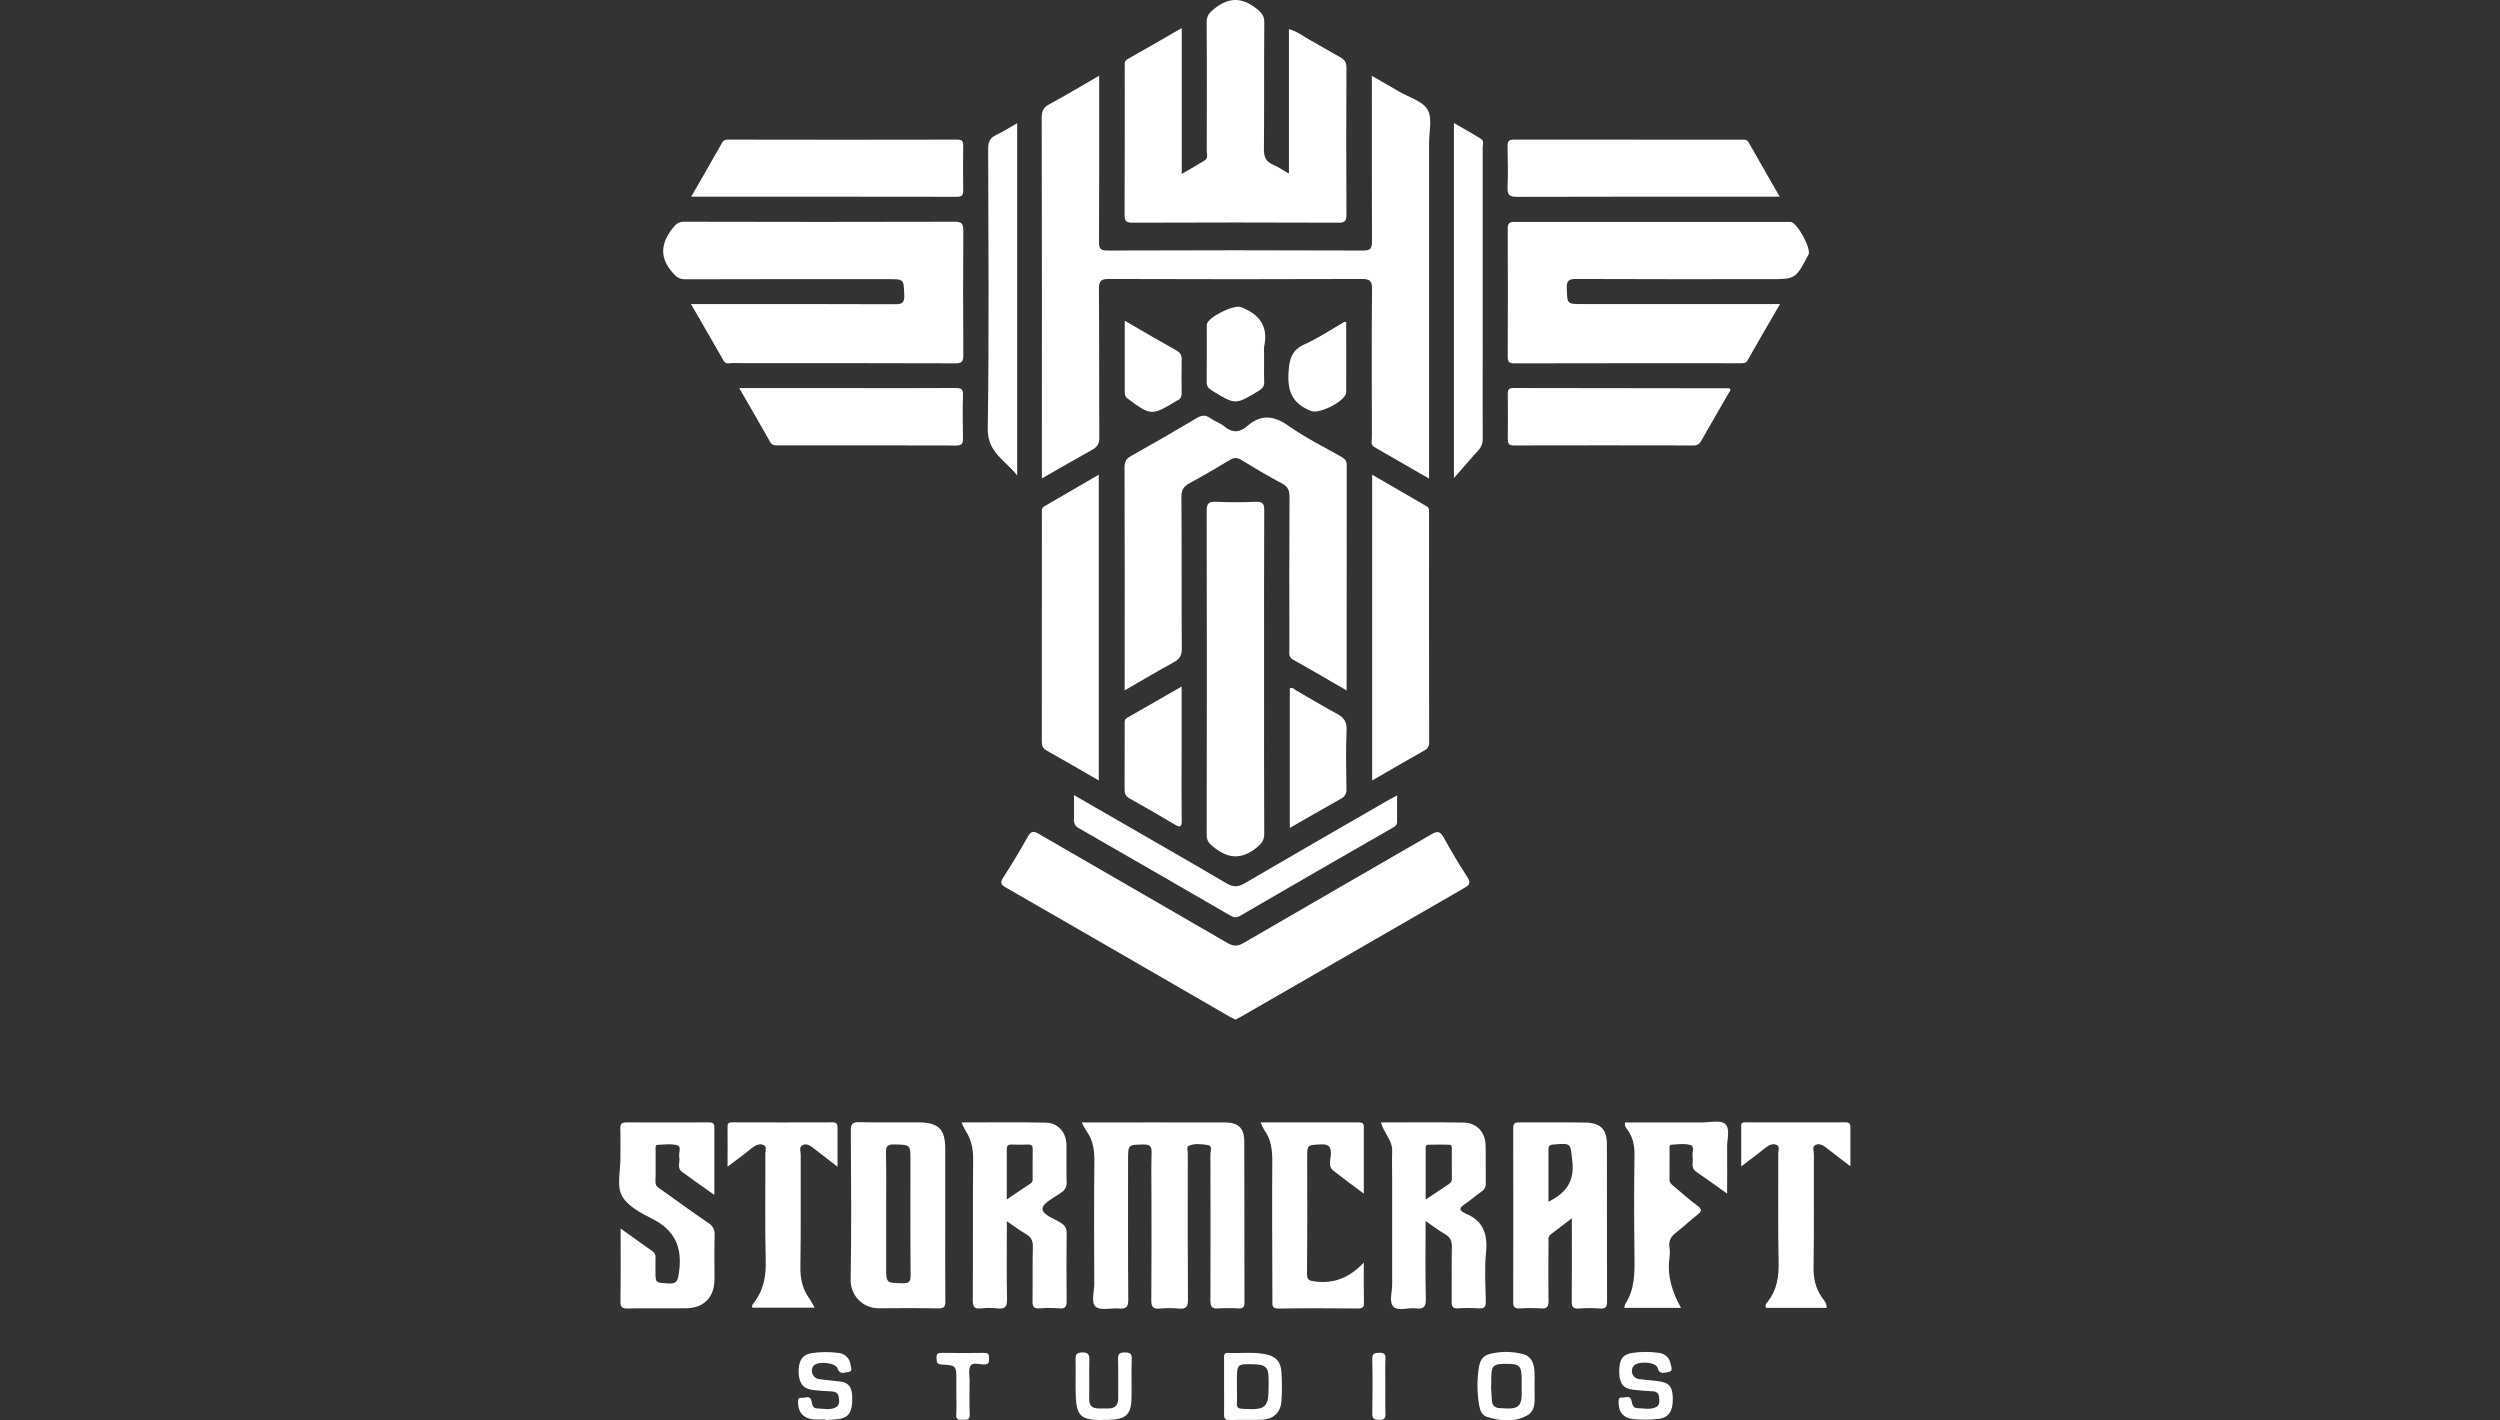
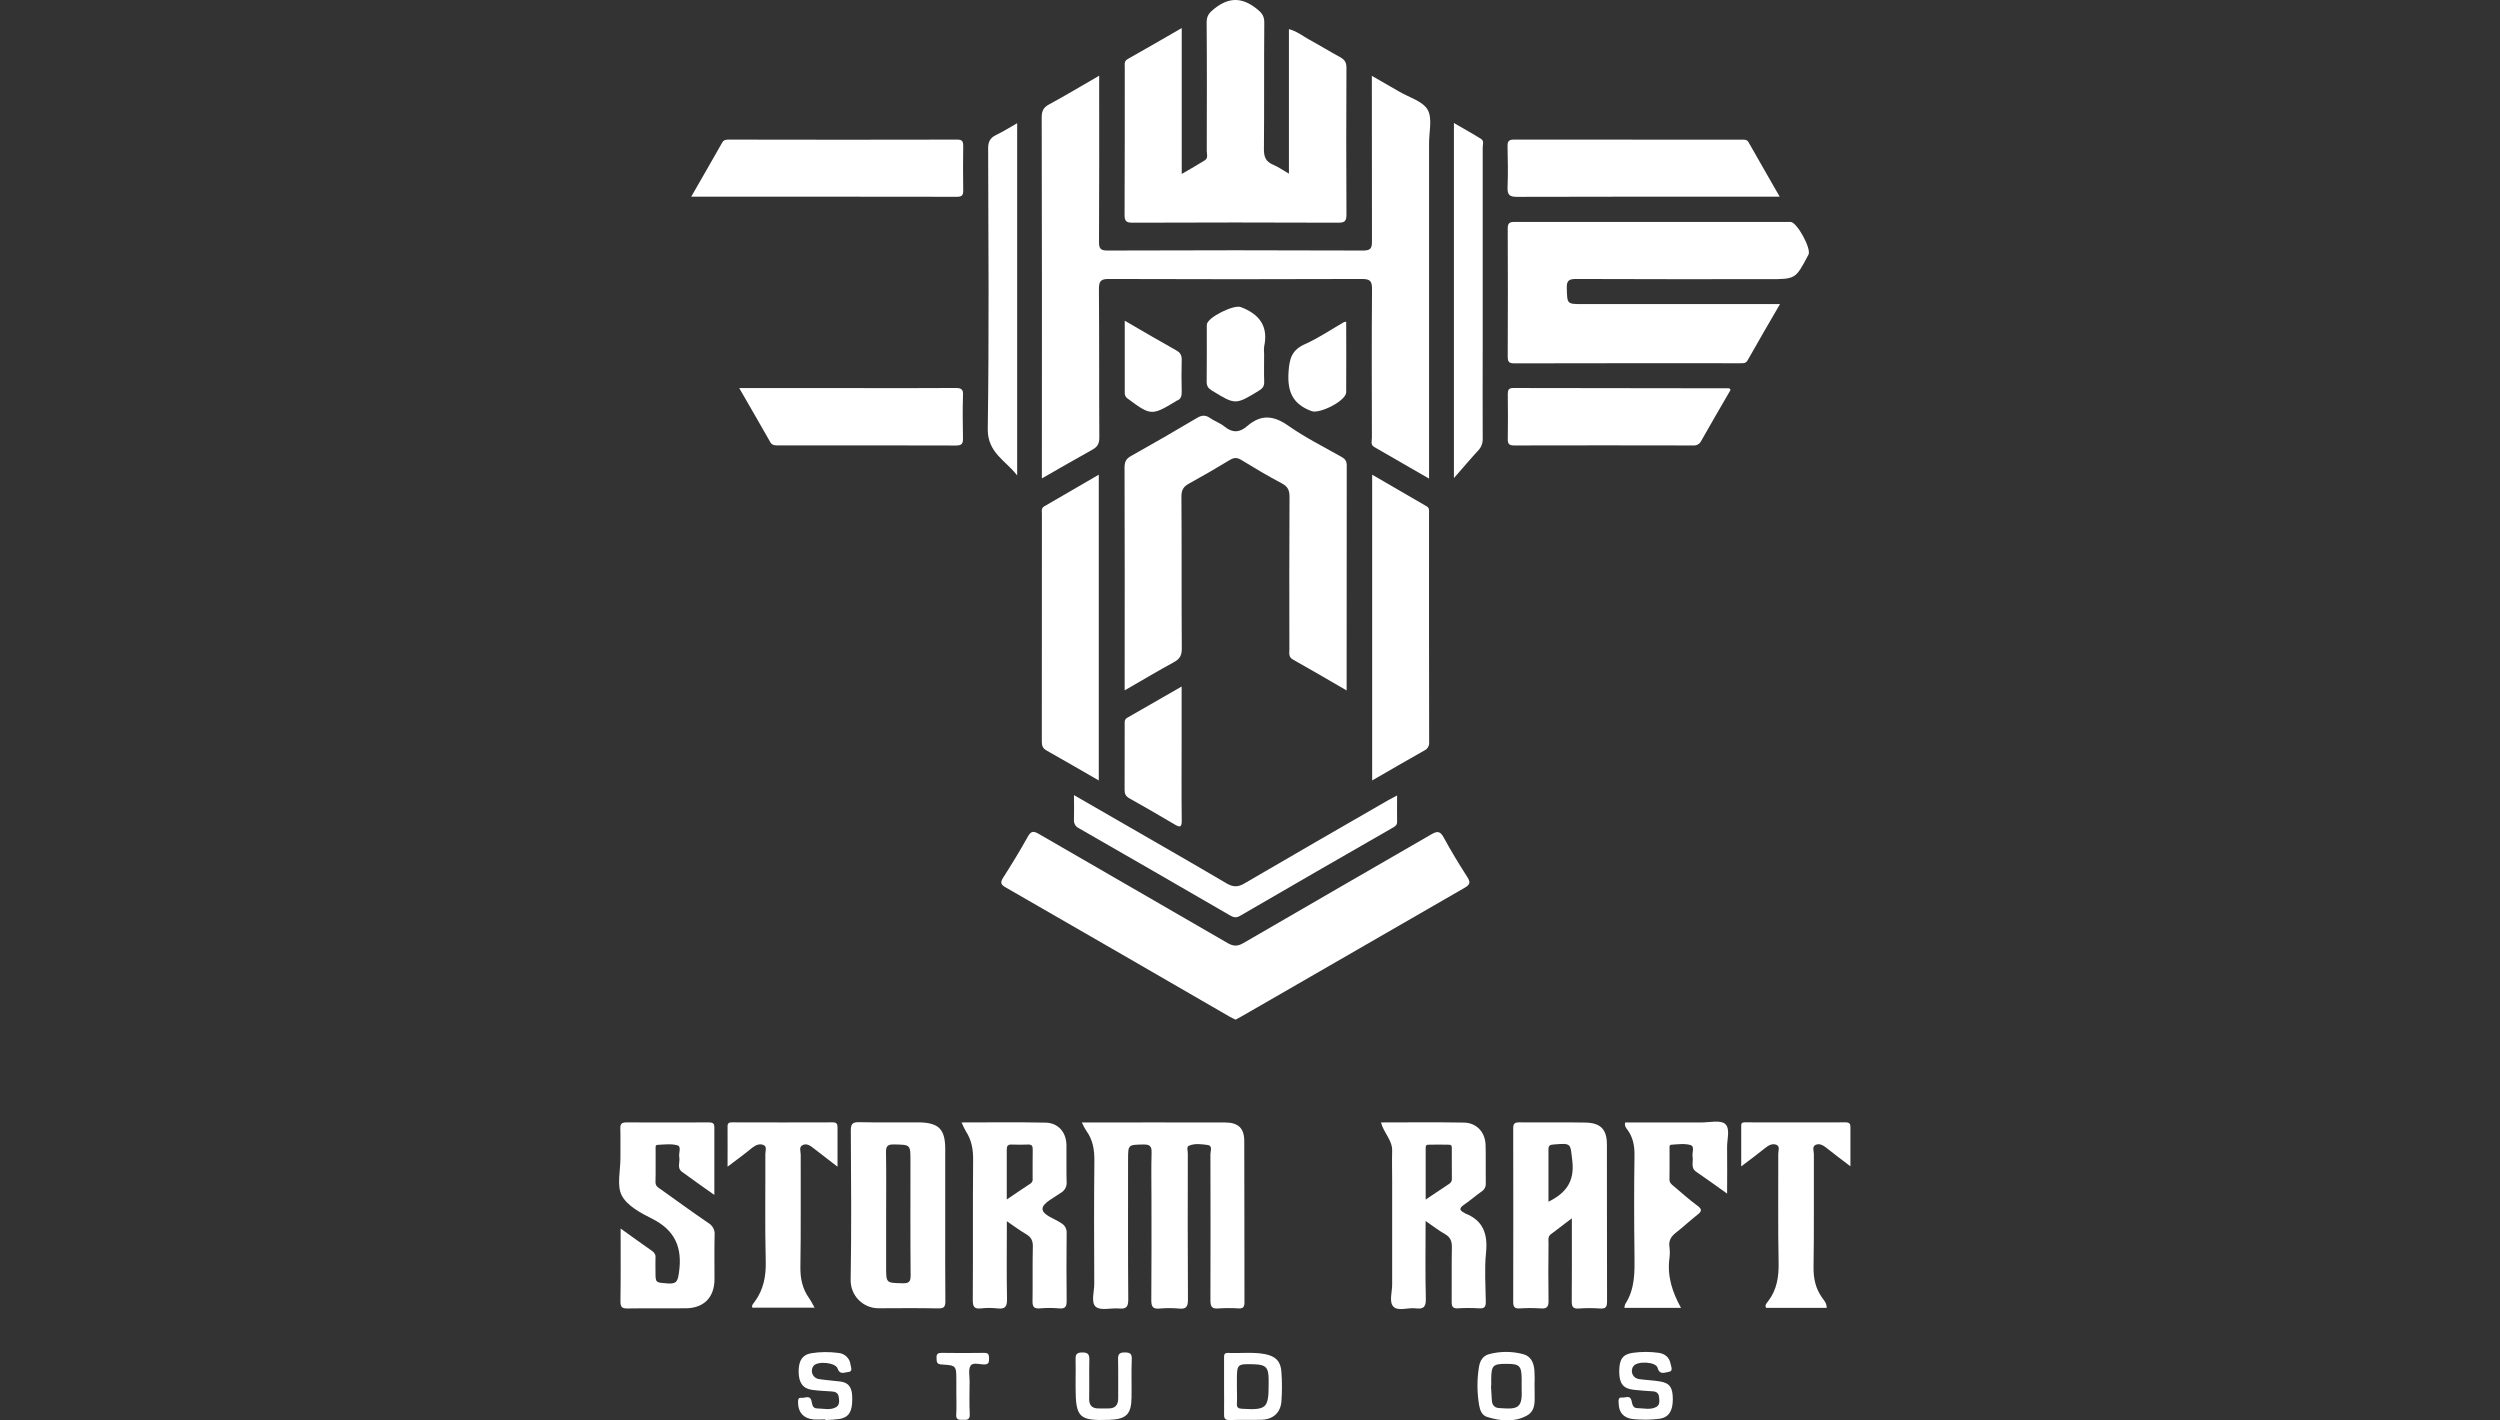
<svg xmlns="http://www.w3.org/2000/svg" width="88" height="50" viewBox="0 0 88 50" fill="none">
  <rect x="0" y="0" width="88" height="50" fill="#333333" stroke="none" />
  <path d="M36.674 16.506V16.84C37.29 16.489 37.864 16.153 38.446 15.832C38.628 15.732 38.697 15.619 38.696 15.404C38.685 13.661 38.696 11.917 38.682 10.173C38.682 9.882 38.758 9.818 39.04 9.82C42.007 9.831 44.974 9.831 47.941 9.82C48.232 9.82 48.297 9.895 48.295 10.178C48.281 11.921 48.287 13.665 48.291 15.409C48.291 15.518 48.233 15.651 48.371 15.733L50.303 16.847V16.441C50.303 12.64 50.303 8.839 50.303 5.038C50.303 4.639 50.426 4.163 50.252 3.861C50.077 3.559 49.602 3.43 49.259 3.228C48.949 3.047 48.636 2.87 48.289 2.67C48.289 4.651 48.289 6.567 48.293 8.483C48.293 8.715 48.269 8.82 47.987 8.819C44.987 8.807 41.988 8.807 38.988 8.819C38.742 8.819 38.683 8.754 38.685 8.514C38.695 6.694 38.691 4.874 38.691 3.054V2.665C38.067 3.025 37.505 3.363 36.928 3.675C36.727 3.783 36.668 3.91 36.668 4.13C36.677 8.255 36.679 12.38 36.674 16.506Z" fill="white" />
  <path d="M39.866 7.839C42.282 7.829 44.698 7.829 47.114 7.839C47.348 7.839 47.395 7.77 47.395 7.549C47.386 5.827 47.386 4.104 47.395 2.382C47.395 2.187 47.323 2.093 47.167 2.009C46.807 1.814 46.457 1.597 46.097 1.401C45.867 1.276 45.659 1.101 45.37 1.025V6.114C45.163 5.995 44.997 5.874 44.812 5.797C44.552 5.689 44.487 5.517 44.49 5.244C44.504 3.76 44.49 2.275 44.503 0.791C44.503 0.553 44.409 0.446 44.231 0.306C43.72 -0.101 43.256 -0.103 42.744 0.306C42.567 0.447 42.472 0.555 42.474 0.793C42.487 2.298 42.481 3.804 42.478 5.31C42.478 5.423 42.534 5.564 42.413 5.641C42.157 5.803 41.893 5.95 41.597 6.123V0.988C40.931 1.371 40.318 1.729 39.699 2.076C39.557 2.155 39.592 2.271 39.592 2.384C39.592 4.106 39.592 5.829 39.585 7.551C39.582 7.775 39.634 7.839 39.866 7.839Z" fill="white" />
-   <path d="M25.761 12.781C28.383 12.781 31.004 12.781 33.626 12.789C33.857 12.789 33.911 12.724 33.909 12.502C33.899 11.039 33.899 9.577 33.909 8.115C33.909 7.877 33.858 7.804 33.608 7.805C30.434 7.814 27.26 7.814 24.085 7.805C23.887 7.805 23.794 7.882 23.676 8.034C23.271 8.554 23.203 9.042 23.659 9.578C23.796 9.74 23.899 9.831 24.121 9.831C26.504 9.822 28.887 9.826 31.271 9.826C31.825 9.826 31.811 9.826 31.83 10.394C31.838 10.65 31.765 10.71 31.512 10.709C29.237 10.699 26.962 10.703 24.687 10.703H24.322C24.722 11.395 25.102 12.046 25.473 12.7C25.547 12.833 25.662 12.781 25.761 12.781Z" fill="white" />
  <path d="M61.516 12.682C61.88 12.032 62.257 11.395 62.656 10.704H55.706C55.153 10.704 55.167 10.704 55.151 10.145C55.143 9.892 55.211 9.82 55.471 9.82C57.735 9.831 59.999 9.826 62.263 9.826C63.202 9.826 63.202 9.826 63.644 8.99C63.649 8.98 63.656 8.972 63.66 8.962C63.763 8.754 63.265 7.839 63.035 7.811C63.013 7.809 62.991 7.809 62.969 7.811C59.752 7.811 56.535 7.811 53.318 7.811C53.142 7.811 53.071 7.848 53.072 8.042C53.079 9.548 53.079 11.053 53.072 12.559C53.072 12.748 53.13 12.791 53.31 12.79C55.964 12.785 58.618 12.783 61.272 12.786C61.365 12.783 61.45 12.799 61.516 12.682Z" fill="white" />
  <path d="M35.4 31.237C38.031 32.75 40.659 34.267 43.285 35.788C43.35 35.825 43.415 35.852 43.492 35.892C43.552 35.86 43.608 35.831 43.664 35.799C44.001 35.606 44.338 35.412 44.675 35.218C46.965 33.895 49.257 32.573 51.55 31.253C51.752 31.137 51.768 31.058 51.646 30.866C51.354 30.411 51.073 29.95 50.816 29.475C50.69 29.243 50.583 29.253 50.38 29.371C48.177 30.648 45.966 31.915 43.766 33.197C43.56 33.316 43.416 33.312 43.214 33.197C41.004 31.912 38.781 30.639 36.568 29.355C36.377 29.244 36.293 29.248 36.178 29.452C35.906 29.943 35.612 30.423 35.31 30.896C35.201 31.066 35.231 31.141 35.4 31.237Z" fill="white" />
  <path d="M39.588 23.995V24.301C40.197 23.951 40.752 23.619 41.319 23.31C41.523 23.199 41.601 23.073 41.599 22.833C41.586 21.047 41.599 19.258 41.586 17.474C41.586 17.245 41.662 17.127 41.851 17.023C42.333 16.758 42.81 16.482 43.281 16.196C43.428 16.107 43.537 16.094 43.69 16.188C44.159 16.475 44.633 16.757 45.12 17.015C45.333 17.127 45.392 17.26 45.391 17.494C45.38 19.28 45.384 21.069 45.386 22.853C45.386 22.986 45.347 23.125 45.516 23.219C46.135 23.565 46.747 23.925 47.401 24.304C47.401 21.621 47.401 19.002 47.405 16.382C47.405 16.228 47.349 16.155 47.222 16.083C46.593 15.727 45.941 15.401 45.351 14.987C44.831 14.619 44.381 14.579 43.9 15C43.64 15.228 43.38 15.247 43.1 15.013C42.953 14.891 42.757 14.829 42.6 14.718C42.442 14.606 42.31 14.606 42.136 14.71C41.365 15.169 40.588 15.617 39.805 16.055C39.627 16.155 39.584 16.27 39.584 16.463C39.591 18.973 39.592 21.483 39.588 23.995Z" fill="white" />
  <path d="M43.601 46.056C43.758 46.063 43.805 46.006 43.805 45.852C43.801 43.956 43.805 42.061 43.798 40.165C43.798 39.71 43.584 39.515 43.132 39.511C41.464 39.507 39.797 39.511 38.08 39.511C38.126 39.613 38.179 39.711 38.239 39.806C38.474 40.126 38.526 40.481 38.522 40.873C38.506 42.313 38.512 43.754 38.518 45.194C38.518 45.472 38.393 45.852 38.575 46.002C38.746 46.143 39.112 46.033 39.39 46.059C39.644 46.083 39.715 46.002 39.715 45.742C39.702 44.106 39.708 42.471 39.708 40.835C39.708 40.285 39.708 40.297 40.246 40.286C40.472 40.282 40.544 40.345 40.536 40.574C40.52 41.094 40.531 41.614 40.531 42.134C40.531 43.347 40.537 44.56 40.526 45.774C40.526 46.001 40.586 46.081 40.815 46.061C41.041 46.04 41.269 46.04 41.496 46.061C41.756 46.087 41.818 45.996 41.816 45.742C41.804 44.031 41.809 42.32 41.811 40.607C41.811 40.513 41.761 40.37 41.845 40.332C42.055 40.238 42.294 40.275 42.513 40.304C42.69 40.328 42.607 40.518 42.607 40.629C42.612 42.34 42.612 44.052 42.607 45.764C42.607 45.981 42.648 46.08 42.888 46.057C43.126 46.041 43.364 46.041 43.601 46.056Z" fill="white" />
-   <path d="M44.197 17.663C43.732 17.685 43.265 17.683 42.8 17.663C42.549 17.653 42.475 17.719 42.475 17.981C42.484 21.783 42.484 25.585 42.475 29.387C42.475 29.603 42.565 29.694 42.722 29.82C43.238 30.236 43.711 30.261 44.238 29.832C44.418 29.686 44.502 29.572 44.501 29.342C44.491 27.457 44.496 25.572 44.496 23.687C44.496 21.78 44.491 19.874 44.501 17.967C44.503 17.728 44.445 17.652 44.197 17.663Z" fill="white" />
  <path d="M36.839 26.418C37.44 26.756 38.036 27.103 38.677 27.472V16.709C38.016 17.093 37.386 17.461 36.755 17.825C36.644 17.89 36.675 17.992 36.675 18.085C36.675 20.759 36.674 23.432 36.672 26.106C36.671 26.25 36.707 26.344 36.839 26.418Z" fill="white" />
  <path d="M50.306 26.137C50.301 23.443 50.3 20.747 50.302 18.052C50.302 17.968 50.319 17.881 50.222 17.825C49.591 17.461 48.961 17.093 48.3 16.709V27.472C48.941 27.103 49.535 26.757 50.136 26.418C50.19 26.394 50.235 26.354 50.265 26.304C50.295 26.254 50.309 26.196 50.306 26.137Z" fill="white" />
  <path d="M33.691 6.927C33.873 6.927 33.907 6.858 33.905 6.698C33.898 6.178 33.897 5.658 33.905 5.138C33.905 4.976 33.871 4.914 33.693 4.914C31.018 4.92 28.343 4.92 25.668 4.914C25.569 4.914 25.481 4.914 25.421 5.019C25.07 5.64 24.715 6.254 24.331 6.923C27.497 6.923 30.594 6.921 33.691 6.927Z" fill="white" />
  <path d="M53.403 6.929C56.37 6.919 59.337 6.923 62.305 6.923H62.645C62.262 6.253 61.902 5.631 61.548 5.005C61.487 4.898 61.386 4.917 61.288 4.917C58.624 4.917 55.959 4.916 53.293 4.913C53.098 4.913 53.063 4.984 53.066 5.157C53.076 5.633 53.086 6.11 53.066 6.587C53.057 6.853 53.127 6.931 53.403 6.929Z" fill="white" />
  <path d="M55.815 39.515C55.035 39.498 54.255 39.515 53.475 39.507C53.324 39.507 53.265 39.546 53.265 39.706C53.269 41.751 53.269 43.796 53.265 45.842C53.265 46.017 53.33 46.064 53.492 46.056C53.74 46.04 53.989 46.04 54.238 46.056C54.46 46.074 54.511 45.991 54.508 45.784C54.497 45.113 54.502 44.442 54.508 43.769C54.508 43.654 54.475 43.53 54.593 43.444C54.823 43.273 55.048 43.097 55.329 42.884V43.264C55.329 44.109 55.334 44.955 55.325 45.8C55.325 45.995 55.364 46.074 55.574 46.059C55.823 46.041 56.072 46.041 56.321 46.059C56.531 46.076 56.569 45.995 56.568 45.8C56.562 43.96 56.568 42.12 56.563 40.28C56.562 39.76 56.345 39.526 55.815 39.515ZM54.506 42.3C54.506 41.668 54.506 41.057 54.506 40.447C54.506 40.317 54.571 40.296 54.686 40.286C55.332 40.235 55.271 40.238 55.347 40.88C55.424 41.576 55.136 41.99 54.506 42.3Z" fill="white" />
  <path d="M33.277 45.801C33.267 44.891 33.272 43.981 33.272 43.071C33.272 42.195 33.272 41.318 33.272 40.441C33.272 39.748 33.041 39.513 32.335 39.508C31.642 39.503 30.949 39.518 30.255 39.501C30.015 39.495 29.947 39.553 29.949 39.801C29.96 41.556 29.973 43.308 29.943 45.06C29.941 45.32 30.041 45.57 30.222 45.756C30.404 45.942 30.652 46.048 30.911 46.051C31.615 46.047 32.319 46.042 33.022 46.055C33.228 46.061 33.279 45.999 33.277 45.801ZM31.77 45.171C31.193 45.157 31.192 45.171 31.192 44.602V42.717C31.192 42.002 31.201 41.286 31.187 40.572C31.182 40.345 31.243 40.279 31.473 40.284C32.048 40.297 32.048 40.284 32.048 40.859C32.048 42.202 32.042 43.545 32.054 44.889C32.056 45.117 31.997 45.175 31.77 45.171Z" fill="white" />
  <path d="M37.355 41.979C37.419 41.94 37.471 41.885 37.504 41.819C37.538 41.753 37.552 41.678 37.545 41.604C37.532 41.172 37.545 40.739 37.539 40.304C37.532 39.855 37.249 39.524 36.802 39.517C35.831 39.496 34.86 39.51 33.847 39.51C33.891 39.617 33.942 39.72 33.999 39.821C34.201 40.13 34.259 40.463 34.254 40.833C34.239 42.478 34.254 44.123 34.242 45.768C34.242 45.99 34.291 46.081 34.525 46.056C34.72 46.034 34.916 46.034 35.11 46.056C35.383 46.089 35.453 45.991 35.447 45.722C35.429 44.829 35.441 43.935 35.441 42.987C35.695 43.16 35.895 43.312 36.118 43.442C36.299 43.547 36.361 43.675 36.356 43.886C36.34 44.524 36.356 45.163 36.345 45.801C36.341 46.003 36.4 46.07 36.601 46.055C36.827 46.035 37.055 46.035 37.282 46.055C37.513 46.078 37.548 45.976 37.546 45.777C37.537 44.987 37.539 44.197 37.546 43.407C37.551 43.338 37.537 43.27 37.506 43.209C37.474 43.148 37.426 43.097 37.367 43.062C37.125 42.893 36.687 42.772 36.697 42.542C36.705 42.345 37.111 42.154 37.355 41.979ZM36.349 41.491C36.354 41.523 36.35 41.555 36.337 41.585C36.325 41.614 36.304 41.639 36.278 41.658C36.011 41.832 35.749 42.012 35.438 42.222C35.438 41.595 35.438 41.029 35.438 40.462C35.438 40.342 35.474 40.283 35.604 40.288C35.799 40.295 35.994 40.296 36.185 40.288C36.315 40.283 36.354 40.335 36.352 40.458C36.346 40.802 36.35 41.145 36.349 41.491H36.349Z" fill="white" />
  <path d="M52.3 45.817C52.291 45.243 52.25 44.664 52.308 44.096C52.373 43.446 52.217 42.965 51.576 42.713C51.566 42.709 51.559 42.699 51.55 42.694C51.377 42.611 51.349 42.532 51.528 42.41C51.743 42.265 51.938 42.091 52.15 41.942C52.2 41.912 52.24 41.868 52.267 41.815C52.293 41.763 52.304 41.704 52.299 41.646C52.291 41.202 52.305 40.757 52.293 40.313C52.282 39.852 51.98 39.522 51.526 39.515C50.564 39.498 49.603 39.51 48.61 39.51C48.714 39.892 49.013 40.135 49.004 40.507C48.994 40.853 49.004 41.199 49.004 41.547C49.004 42.77 49.004 43.994 49.004 45.218C49.004 45.486 48.886 45.833 49.052 45.998C49.218 46.163 49.568 46.019 49.832 46.054C50.112 46.09 50.197 46.004 50.189 45.709C50.166 44.816 50.181 43.922 50.181 42.979C50.436 43.154 50.636 43.313 50.861 43.438C51.056 43.548 51.111 43.693 51.106 43.91C51.093 44.549 51.106 45.188 51.099 45.827C51.099 45.99 51.136 46.063 51.314 46.053C51.563 46.038 51.812 46.038 52.061 46.053C52.254 46.069 52.303 45.996 52.3 45.817ZM51.105 41.471C51.111 41.508 51.106 41.546 51.091 41.58C51.076 41.615 51.051 41.644 51.02 41.666C50.753 41.84 50.49 42.019 50.184 42.224C50.184 41.595 50.184 41.016 50.184 40.438C50.184 40.373 50.177 40.296 50.269 40.294C50.517 40.289 50.766 40.287 51.013 40.294C51.125 40.297 51.102 40.397 51.103 40.468C51.106 40.803 51.104 41.137 51.105 41.471Z" fill="white" />
  <path d="M24.936 43.051C24.373 42.668 23.823 42.265 23.268 41.87C23.174 41.805 23.07 41.758 23.073 41.603C23.085 41.224 23.073 40.845 23.078 40.466C23.078 40.401 23.06 40.304 23.136 40.3C23.373 40.288 23.625 40.252 23.845 40.316C23.997 40.36 23.882 40.587 23.91 40.73C23.946 40.901 23.819 41.11 24.002 41.245C24.362 41.513 24.733 41.768 25.145 42.061C25.145 41.227 25.145 40.453 25.145 39.678C25.145 39.52 25.062 39.509 24.94 39.509C23.976 39.509 23.012 39.515 22.049 39.509C21.871 39.509 21.831 39.569 21.836 39.732C21.846 40.079 21.836 40.425 21.839 40.772C21.839 41.216 21.705 41.733 21.887 42.083C22.076 42.442 22.548 42.696 22.946 42.895C23.753 43.297 24.024 43.901 23.902 44.774C23.859 45.076 23.837 45.205 23.495 45.177C23.075 45.142 23.073 45.169 23.073 44.745C23.073 44.594 23.068 44.442 23.073 44.29C23.081 44.243 23.076 44.194 23.056 44.151C23.037 44.107 23.006 44.069 22.966 44.042C22.605 43.792 22.251 43.533 21.846 43.244C21.846 44.143 21.853 44.977 21.84 45.81C21.84 46.018 21.902 46.061 22.097 46.058C22.779 46.046 23.462 46.058 24.144 46.052C24.778 46.044 25.146 45.667 25.15 45.036C25.15 44.516 25.142 43.996 25.154 43.476C25.163 43.391 25.146 43.306 25.108 43.231C25.069 43.156 25.009 43.093 24.936 43.051Z" fill="white" />
  <path d="M33.626 13.657C32.521 13.666 31.416 13.661 30.311 13.661H26.021C26.406 14.329 26.762 14.943 27.112 15.56C27.177 15.677 27.276 15.678 27.387 15.678C29.476 15.678 31.565 15.674 33.654 15.682C33.869 15.682 33.901 15.601 33.897 15.416C33.887 14.918 33.882 14.42 33.897 13.921C33.914 13.698 33.833 13.655 33.626 13.657Z" fill="white" />
  <path d="M60.867 13.668C58.334 13.665 55.801 13.662 53.269 13.658C53.103 13.658 53.074 13.727 53.074 13.872C53.08 14.402 53.083 14.933 53.074 15.463C53.071 15.64 53.139 15.68 53.301 15.68C55.401 15.675 57.5 15.675 59.6 15.68C59.658 15.685 59.716 15.673 59.767 15.644C59.818 15.615 59.858 15.571 59.883 15.518C60.223 14.917 60.571 14.322 60.918 13.721C60.881 13.682 60.874 13.668 60.867 13.668Z" fill="white" />
-   <path d="M48.006 44.445C47.492 44.978 46.961 45.188 46.31 45.111C46.085 45.084 46.003 45.062 46.006 44.81C46.021 43.456 46.013 42.103 46.013 40.749C46.013 40.29 46.013 40.311 46.474 40.283C46.779 40.264 46.864 40.365 46.845 40.658C46.834 40.838 46.745 41.059 46.931 41.205C47.267 41.47 47.613 41.721 48.006 42.017C48.006 41.186 48.006 40.421 48.006 39.656C48.006 39.545 47.954 39.509 47.847 39.509C46.703 39.509 45.56 39.509 44.375 39.509C44.408 39.599 44.449 39.686 44.498 39.769C44.75 40.108 44.787 40.489 44.784 40.9C44.773 42.525 44.784 44.15 44.789 45.776C44.789 45.925 44.752 46.065 45.004 46.061C45.935 46.045 46.867 46.052 47.799 46.058C47.948 46.058 48.014 46.023 48.011 45.863C48.001 45.428 48.006 44.997 48.006 44.445Z" fill="white" />
  <path d="M60.726 39.563C60.559 39.415 60.171 39.512 59.881 39.511C58.987 39.511 58.093 39.511 57.206 39.511C57.173 39.641 57.242 39.706 57.289 39.771C57.489 40.046 57.539 40.346 57.534 40.681C57.517 41.839 57.519 42.997 57.534 44.155C57.541 44.763 57.558 45.365 57.209 45.902C57.192 45.946 57.181 45.991 57.178 46.038H59.172C58.866 45.488 58.682 44.924 58.763 44.302C58.782 44.162 58.782 44.02 58.763 43.881C58.734 43.661 58.828 43.519 58.994 43.389C59.25 43.191 59.486 42.965 59.741 42.766C59.891 42.649 59.936 42.577 59.749 42.441C59.462 42.23 59.197 41.99 58.924 41.761C58.843 41.696 58.76 41.635 58.764 41.501C58.774 41.155 58.764 40.809 58.768 40.461C58.768 40.396 58.75 40.3 58.826 40.295C59.052 40.28 59.292 40.245 59.502 40.305C59.668 40.353 59.552 40.574 59.579 40.714C59.614 40.894 59.497 41.104 59.709 41.248C60.055 41.484 60.394 41.73 60.794 42.015C60.794 41.439 60.802 40.932 60.794 40.425C60.78 40.132 60.92 39.734 60.726 39.563Z" fill="white" />
  <path d="M37.972 29.151C39.752 30.172 41.528 31.197 43.302 32.225C43.425 32.296 43.516 32.316 43.653 32.236C45.437 31.199 47.223 30.168 49.012 29.143C49.096 29.095 49.18 29.053 49.178 28.929C49.172 28.632 49.178 28.334 49.178 28C49.048 28.069 48.962 28.111 48.879 28.159C47.189 29.134 45.491 30.109 43.805 31.096C43.566 31.237 43.398 31.226 43.166 31.09C42.023 30.414 40.869 29.757 39.721 29.093L37.804 27.988C37.804 28.322 37.812 28.582 37.804 28.841C37.796 28.904 37.808 28.968 37.838 29.023C37.868 29.079 37.915 29.124 37.972 29.151Z" fill="white" />
  <path d="M35.804 16.736V4.337C35.53 4.492 35.305 4.636 35.064 4.751C34.853 4.852 34.782 4.987 34.783 5.227C34.792 8.517 34.818 11.807 34.769 15.096C34.757 15.94 35.414 16.22 35.804 16.736Z" fill="white" />
  <path d="M52.191 15.424C52.185 14.331 52.191 13.238 52.191 12.144C52.191 9.828 52.191 7.513 52.191 5.197C52.191 5.094 52.246 4.961 52.138 4.893C51.834 4.703 51.519 4.528 51.178 4.33V16.829C51.499 16.463 51.76 16.152 52.036 15.854C52.09 15.796 52.132 15.729 52.158 15.655C52.185 15.581 52.196 15.502 52.191 15.424Z" fill="white" />
  <path d="M28.482 45.699C28.24 45.361 28.166 44.993 28.174 44.574C28.196 43.264 28.179 41.953 28.185 40.642C28.185 40.526 28.108 40.364 28.268 40.3C28.413 40.242 28.534 40.336 28.648 40.426C28.908 40.631 29.168 40.83 29.481 41.069C29.481 40.563 29.481 40.123 29.481 39.683C29.481 39.566 29.448 39.507 29.315 39.507C28.134 39.511 26.953 39.511 25.772 39.507C25.67 39.507 25.609 39.526 25.61 39.647C25.614 40.105 25.61 40.564 25.61 41.067C25.936 40.821 26.212 40.62 26.478 40.401C26.602 40.304 26.736 40.251 26.866 40.3C27.011 40.356 26.94 40.509 26.94 40.617C26.946 41.873 26.922 43.131 26.954 44.387C26.968 44.918 26.879 45.389 26.568 45.817C26.521 45.882 26.446 45.947 26.483 46.029H28.673C28.601 45.901 28.55 45.794 28.482 45.699Z" fill="white" />
  <path d="M64.964 39.507C63.794 39.513 62.624 39.507 61.457 39.507C61.382 39.507 61.292 39.496 61.291 39.607C61.291 40.073 61.291 40.539 61.291 41.057C61.616 40.809 61.886 40.612 62.145 40.402C62.264 40.306 62.396 40.243 62.53 40.297C62.664 40.35 62.595 40.503 62.595 40.609C62.6 41.886 62.581 43.164 62.607 44.44C62.617 44.945 62.547 45.399 62.237 45.805C62.191 45.866 62.111 45.935 62.166 46.036H64.298C64.305 45.881 64.21 45.776 64.139 45.679C63.904 45.349 63.83 44.994 63.837 44.587C63.858 43.267 63.842 41.946 63.848 40.626C63.848 40.517 63.777 40.366 63.907 40.301C64.037 40.236 64.173 40.311 64.29 40.404C64.554 40.616 64.826 40.82 65.135 41.054C65.135 40.559 65.135 40.127 65.135 39.696C65.137 39.578 65.12 39.506 64.964 39.507Z" fill="white" />
  <path d="M39.753 28.1C40.29 28.399 40.821 28.71 41.35 29.022C41.527 29.126 41.601 29.133 41.597 28.883C41.585 27.963 41.593 27.044 41.593 26.125V24.166C40.925 24.55 40.304 24.91 39.679 25.265C39.567 25.329 39.59 25.425 39.589 25.519C39.589 26.276 39.589 27.033 39.586 27.79C39.584 27.934 39.618 28.024 39.753 28.1Z" fill="white" />
-   <path d="M47.054 25.122C46.569 24.861 46.1 24.574 45.624 24.302C45.559 24.265 45.494 24.176 45.401 24.232V29.144C46.02 28.789 46.601 28.448 47.191 28.121C47.258 28.091 47.315 28.041 47.351 27.977C47.388 27.913 47.404 27.84 47.395 27.766C47.384 27.075 47.371 26.381 47.4 25.691C47.41 25.392 47.298 25.251 47.054 25.122Z" fill="white" />
  <path d="M42.656 13.746C43.49 14.257 43.487 14.257 44.322 13.746C44.447 13.669 44.505 13.59 44.5 13.439C44.489 13.114 44.497 12.789 44.497 12.464C44.488 12.378 44.488 12.29 44.497 12.204C44.654 11.482 44.332 11.057 43.673 10.808C43.432 10.717 42.507 11.165 42.479 11.425C42.478 11.446 42.478 11.468 42.479 11.49C42.479 12.14 42.483 12.79 42.475 13.44C42.475 13.59 42.531 13.669 42.656 13.746Z" fill="white" />
  <path d="M47.386 13.807C47.393 12.985 47.386 12.163 47.386 11.325C47.361 11.326 47.336 11.33 47.312 11.336C46.853 11.6 46.41 11.901 45.93 12.116C45.475 12.32 45.389 12.614 45.357 13.087C45.309 13.786 45.502 14.226 46.169 14.472C46.452 14.576 47.383 14.11 47.386 13.807Z" fill="white" />
  <path d="M39.707 14.04C40.504 14.632 40.547 14.636 41.386 14.127C41.395 14.121 41.402 14.111 41.412 14.108C41.576 14.055 41.6 13.935 41.596 13.778C41.586 13.41 41.586 13.042 41.596 12.673C41.6 12.515 41.556 12.418 41.411 12.337C40.818 12.006 40.232 11.661 39.591 11.289C39.591 12.171 39.591 13.002 39.591 13.834C39.59 13.875 39.6 13.916 39.621 13.953C39.641 13.989 39.671 14.019 39.707 14.04Z" fill="white" />
  <path d="M44.523 47.664C44.095 47.584 43.661 47.642 43.231 47.623C43.081 47.616 43.086 47.705 43.087 47.807C43.087 48.132 43.087 48.457 43.087 48.782C43.087 49.107 43.093 49.432 43.087 49.757C43.082 49.911 43.103 49.993 43.291 49.986C43.668 49.97 44.047 49.99 44.424 49.974C44.82 49.957 45.074 49.724 45.106 49.33C45.131 48.986 45.131 48.64 45.106 48.295C45.083 47.919 44.899 47.734 44.523 47.664ZM43.721 49.589C43.578 49.581 43.532 49.543 43.539 49.403C43.55 49.208 43.539 49.013 43.539 48.818C43.539 48.752 43.539 48.688 43.539 48.623C43.539 48.006 43.539 48.006 44.151 48.023C44.55 48.035 44.649 48.133 44.656 48.525C44.656 48.59 44.656 48.655 44.656 48.72C44.658 49.57 44.578 49.64 43.721 49.589Z" fill="white" />
  <path d="M54.018 48.908C54.018 48.865 54.018 48.821 54.018 48.778H54.015C54.023 48.594 54.022 48.411 54.011 48.227C53.984 47.967 53.895 47.737 53.607 47.664C53.219 47.562 52.811 47.562 52.423 47.664C52.195 47.723 52.098 47.896 52.06 48.113C51.987 48.561 51.989 49.019 52.066 49.467C52.096 49.644 52.166 49.819 52.343 49.875C52.806 50.021 53.29 50.07 53.729 49.838C54.101 49.648 54.007 49.247 54.018 48.908ZM52.752 49.562C52.607 49.551 52.523 49.453 52.514 49.302C52.503 49.131 52.492 48.959 52.482 48.787H52.491C52.491 48.7 52.491 48.614 52.491 48.527C52.497 48.066 52.556 48.007 53.019 48.007C53.489 48.007 53.559 48.072 53.563 48.548C53.563 48.678 53.559 48.808 53.563 48.938C53.59 49.596 53.391 49.612 52.752 49.562Z" fill="white" />
  <path d="M29.581 48.63C29.321 48.598 29.065 48.581 28.808 48.541C28.76 48.531 28.715 48.508 28.677 48.476C28.64 48.443 28.611 48.402 28.594 48.355C28.577 48.309 28.572 48.258 28.58 48.209C28.588 48.16 28.608 48.114 28.639 48.075C28.783 47.9 29.415 47.959 29.484 48.173C29.563 48.409 29.733 48.303 29.856 48.295C30.026 48.286 29.955 48.132 29.939 48.04C29.928 47.931 29.879 47.83 29.8 47.753C29.721 47.677 29.618 47.631 29.509 47.623C29.198 47.581 28.882 47.583 28.572 47.631C28.247 47.681 28.104 47.896 28.112 48.301C28.12 48.682 28.268 48.881 28.591 48.924C28.816 48.954 29.046 48.966 29.269 48.978C29.399 48.985 29.502 49.023 29.524 49.173C29.544 49.303 29.557 49.457 29.436 49.529C29.23 49.65 28.992 49.581 28.769 49.577C28.591 49.577 28.595 49.431 28.561 49.302C28.506 49.094 28.326 49.22 28.204 49.204C28.082 49.187 28.09 49.302 28.092 49.387C28.099 49.722 28.287 49.929 28.63 49.963C28.769 49.976 28.91 49.963 29.052 49.963V49.986C29.224 49.982 29.397 49.968 29.568 49.945C29.884 49.883 30 49.685 29.999 49.249C30.001 48.946 29.951 48.677 29.581 48.63Z" fill="white" />
  <path d="M58.438 48.628C58.193 48.586 57.943 48.58 57.697 48.544C57.647 48.539 57.599 48.521 57.558 48.491C57.517 48.461 57.484 48.421 57.464 48.375C57.444 48.328 57.436 48.278 57.442 48.227C57.448 48.177 57.467 48.129 57.498 48.089C57.632 47.898 58.289 47.93 58.348 48.149C58.419 48.414 58.608 48.306 58.734 48.291C58.91 48.27 58.823 48.105 58.804 48.005C58.761 47.779 58.609 47.651 58.383 47.619C58.083 47.577 57.778 47.577 57.478 47.619C57.117 47.67 56.993 47.847 56.997 48.293C57.001 48.7 57.136 48.878 57.496 48.919C57.721 48.947 57.951 48.959 58.174 48.974C58.298 48.981 58.382 49.033 58.397 49.162C58.412 49.291 58.435 49.447 58.31 49.52C58.103 49.638 57.866 49.571 57.642 49.567C57.466 49.567 57.459 49.421 57.427 49.293C57.377 49.098 57.212 49.206 57.102 49.193C56.947 49.174 56.975 49.305 56.977 49.397C56.983 49.715 57.144 49.904 57.457 49.949C57.607 49.97 57.76 49.966 57.939 49.974C58.103 49.972 58.266 49.96 58.428 49.939C58.742 49.885 58.883 49.664 58.883 49.256C58.883 48.849 58.782 48.685 58.438 48.628Z" fill="white" />
  <path d="M39.587 47.606C39.397 47.606 39.352 47.671 39.356 47.85C39.367 48.305 39.356 48.76 39.361 49.215C39.361 49.456 39.258 49.58 39.013 49.577C38.905 49.577 38.797 49.577 38.688 49.577C38.446 49.583 38.333 49.477 38.338 49.225C38.348 48.782 38.334 48.338 38.344 47.895C38.348 47.709 38.333 47.602 38.093 47.606C37.864 47.609 37.854 47.712 37.861 47.883C37.87 48.11 37.861 48.338 37.861 48.565V48.825C37.861 49.901 37.981 50.017 39.05 49.978C39.643 49.957 39.823 49.783 39.83 49.192C39.837 48.749 39.82 48.305 39.837 47.862C39.85 47.653 39.784 47.605 39.587 47.606Z" fill="white" />
  <path d="M34.645 47.621C34.148 47.63 33.65 47.627 33.154 47.621C33.019 47.621 32.959 47.651 32.966 47.801C32.974 47.926 32.959 48.019 33.143 48.03C33.663 48.06 33.663 48.071 33.663 48.587C33.663 48.728 33.663 48.868 33.663 49.008C33.663 49.269 33.676 49.529 33.659 49.788C33.645 49.997 33.766 49.976 33.901 49.978C34.035 49.979 34.144 49.984 34.135 49.783C34.116 49.393 34.127 49.003 34.13 48.613C34.13 48.43 34.079 48.21 34.163 48.076C34.246 47.942 34.482 48.031 34.649 48.029C34.816 48.027 34.812 47.937 34.814 47.82C34.816 47.703 34.806 47.618 34.645 47.621Z" fill="white" />
-   <path d="M48.551 47.618C48.386 47.618 48.3 47.638 48.304 47.841C48.318 48.477 48.316 49.113 48.304 49.749C48.301 49.941 48.369 49.977 48.544 49.982C48.739 49.988 48.774 49.911 48.768 49.74C48.756 49.428 48.764 49.114 48.764 48.802C48.764 48.477 48.754 48.152 48.768 47.832C48.777 47.657 48.718 47.615 48.551 47.618Z" fill="white" />
</svg>